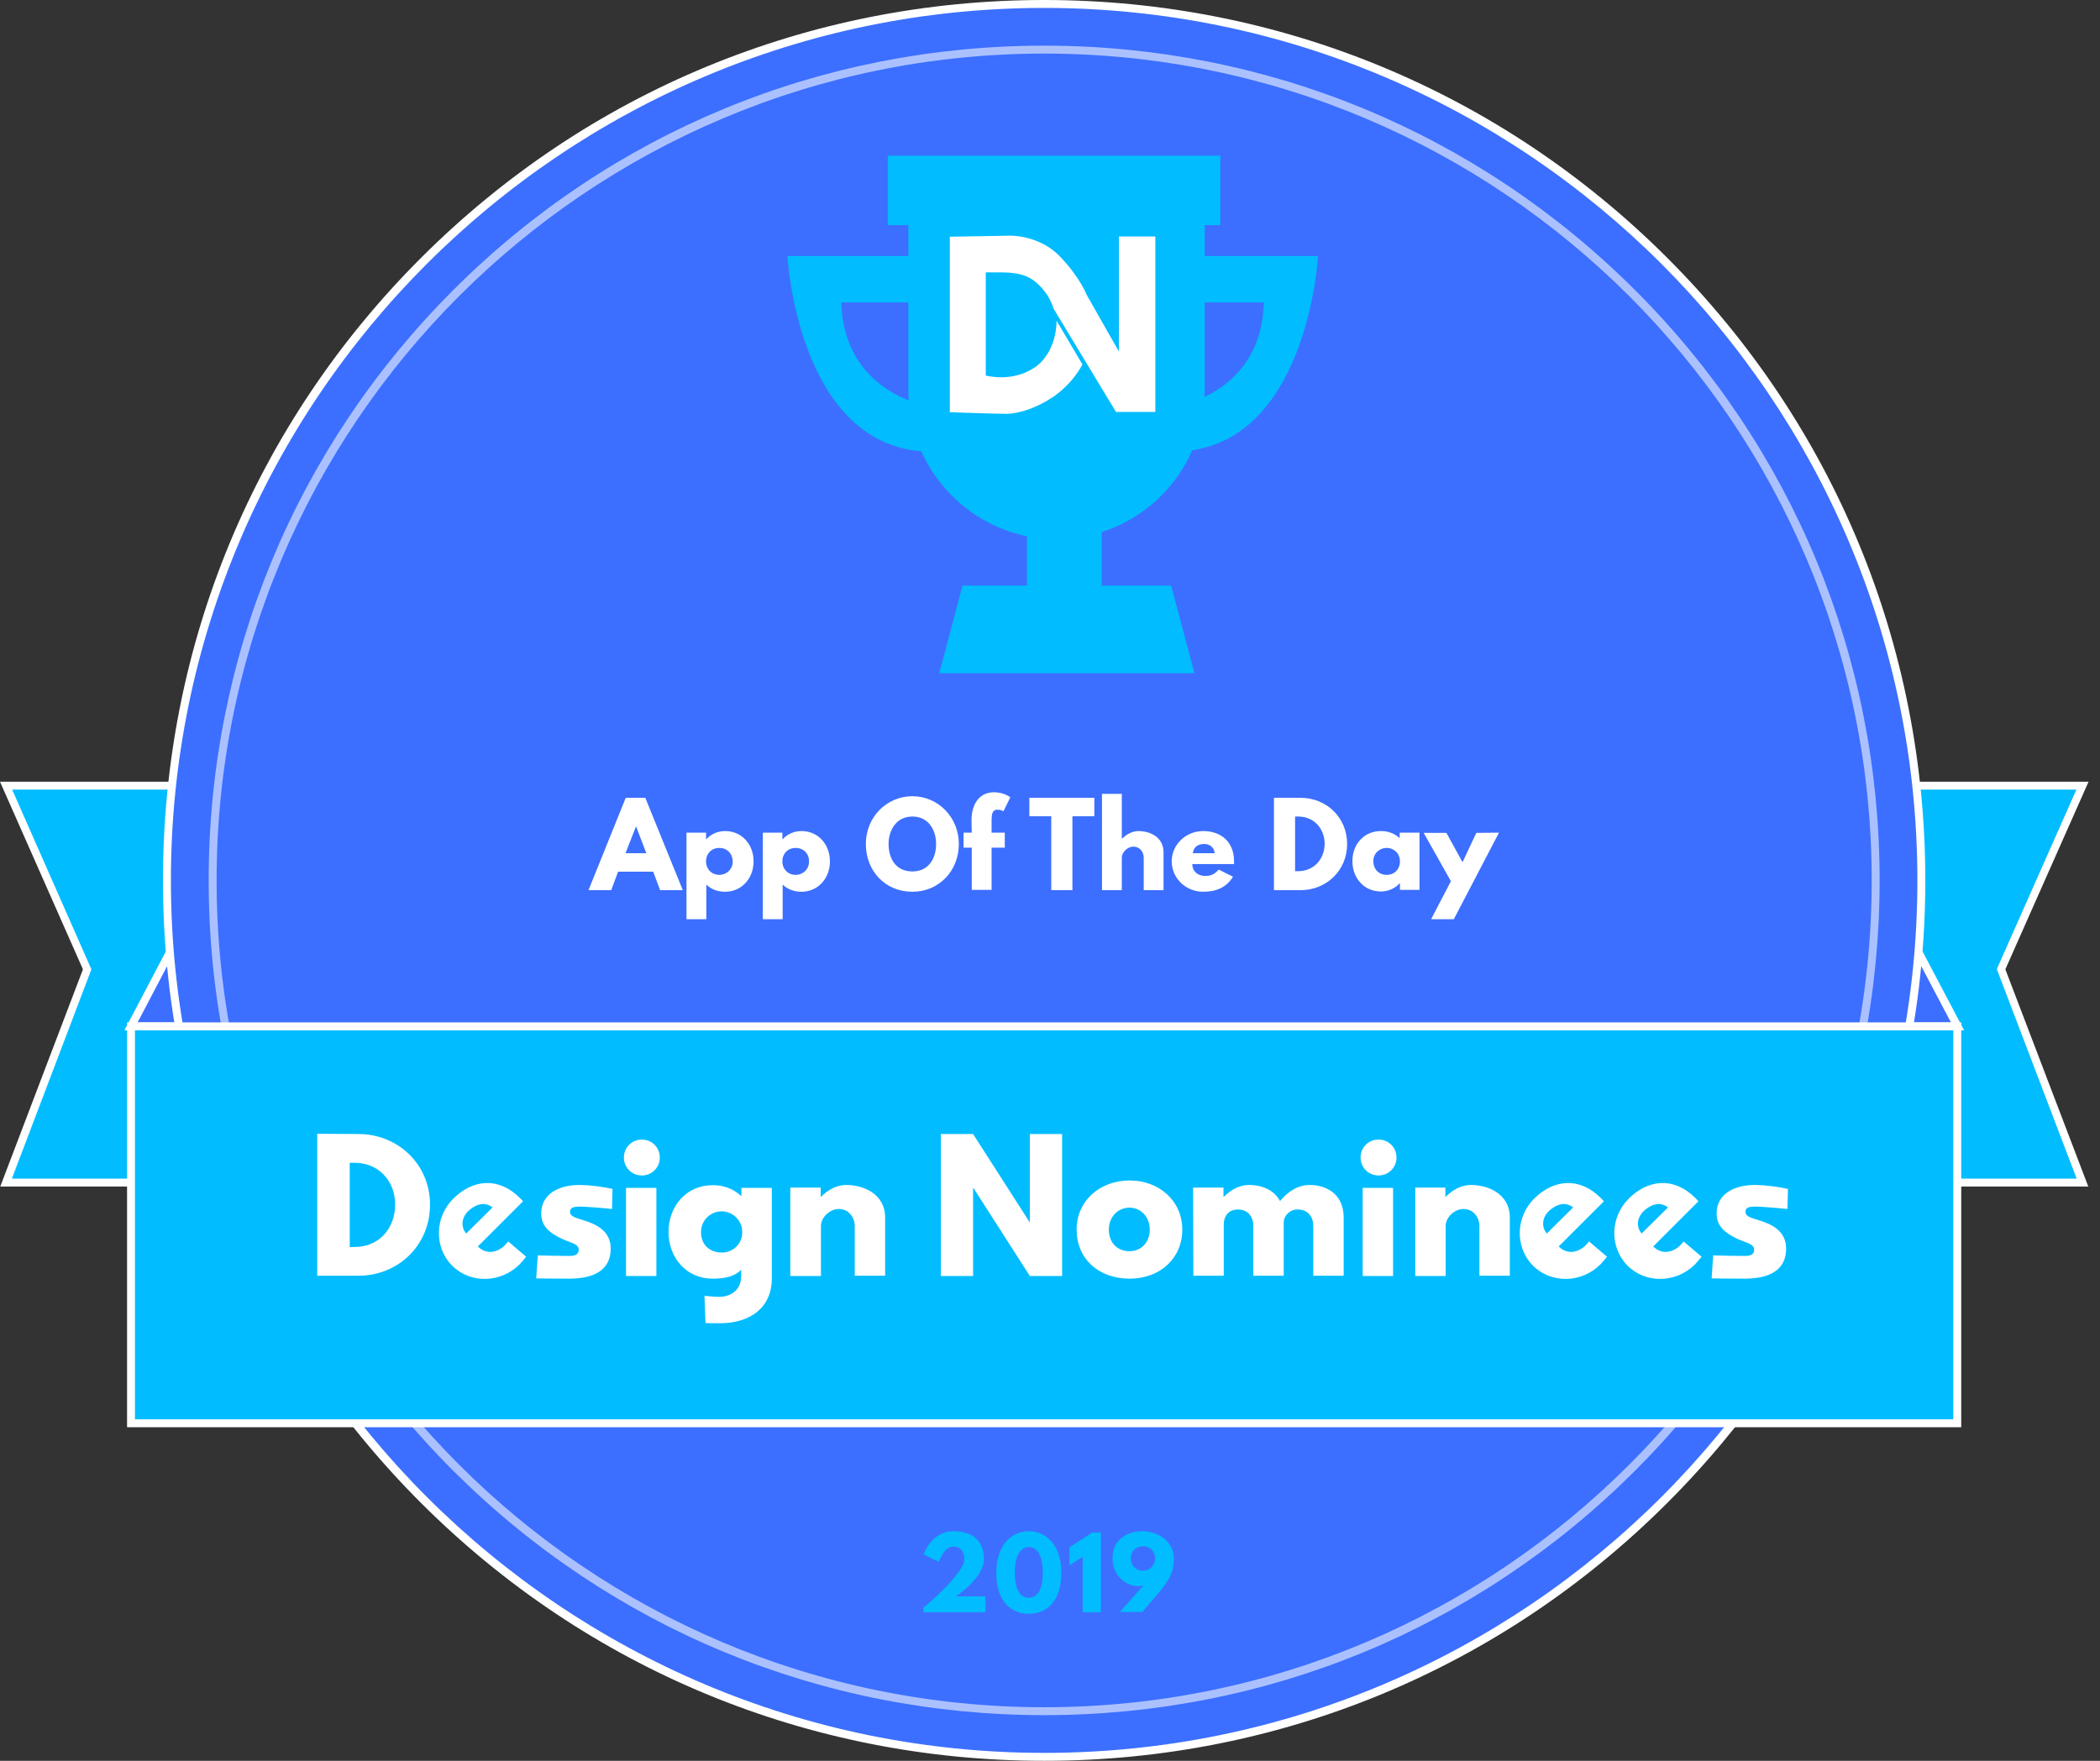
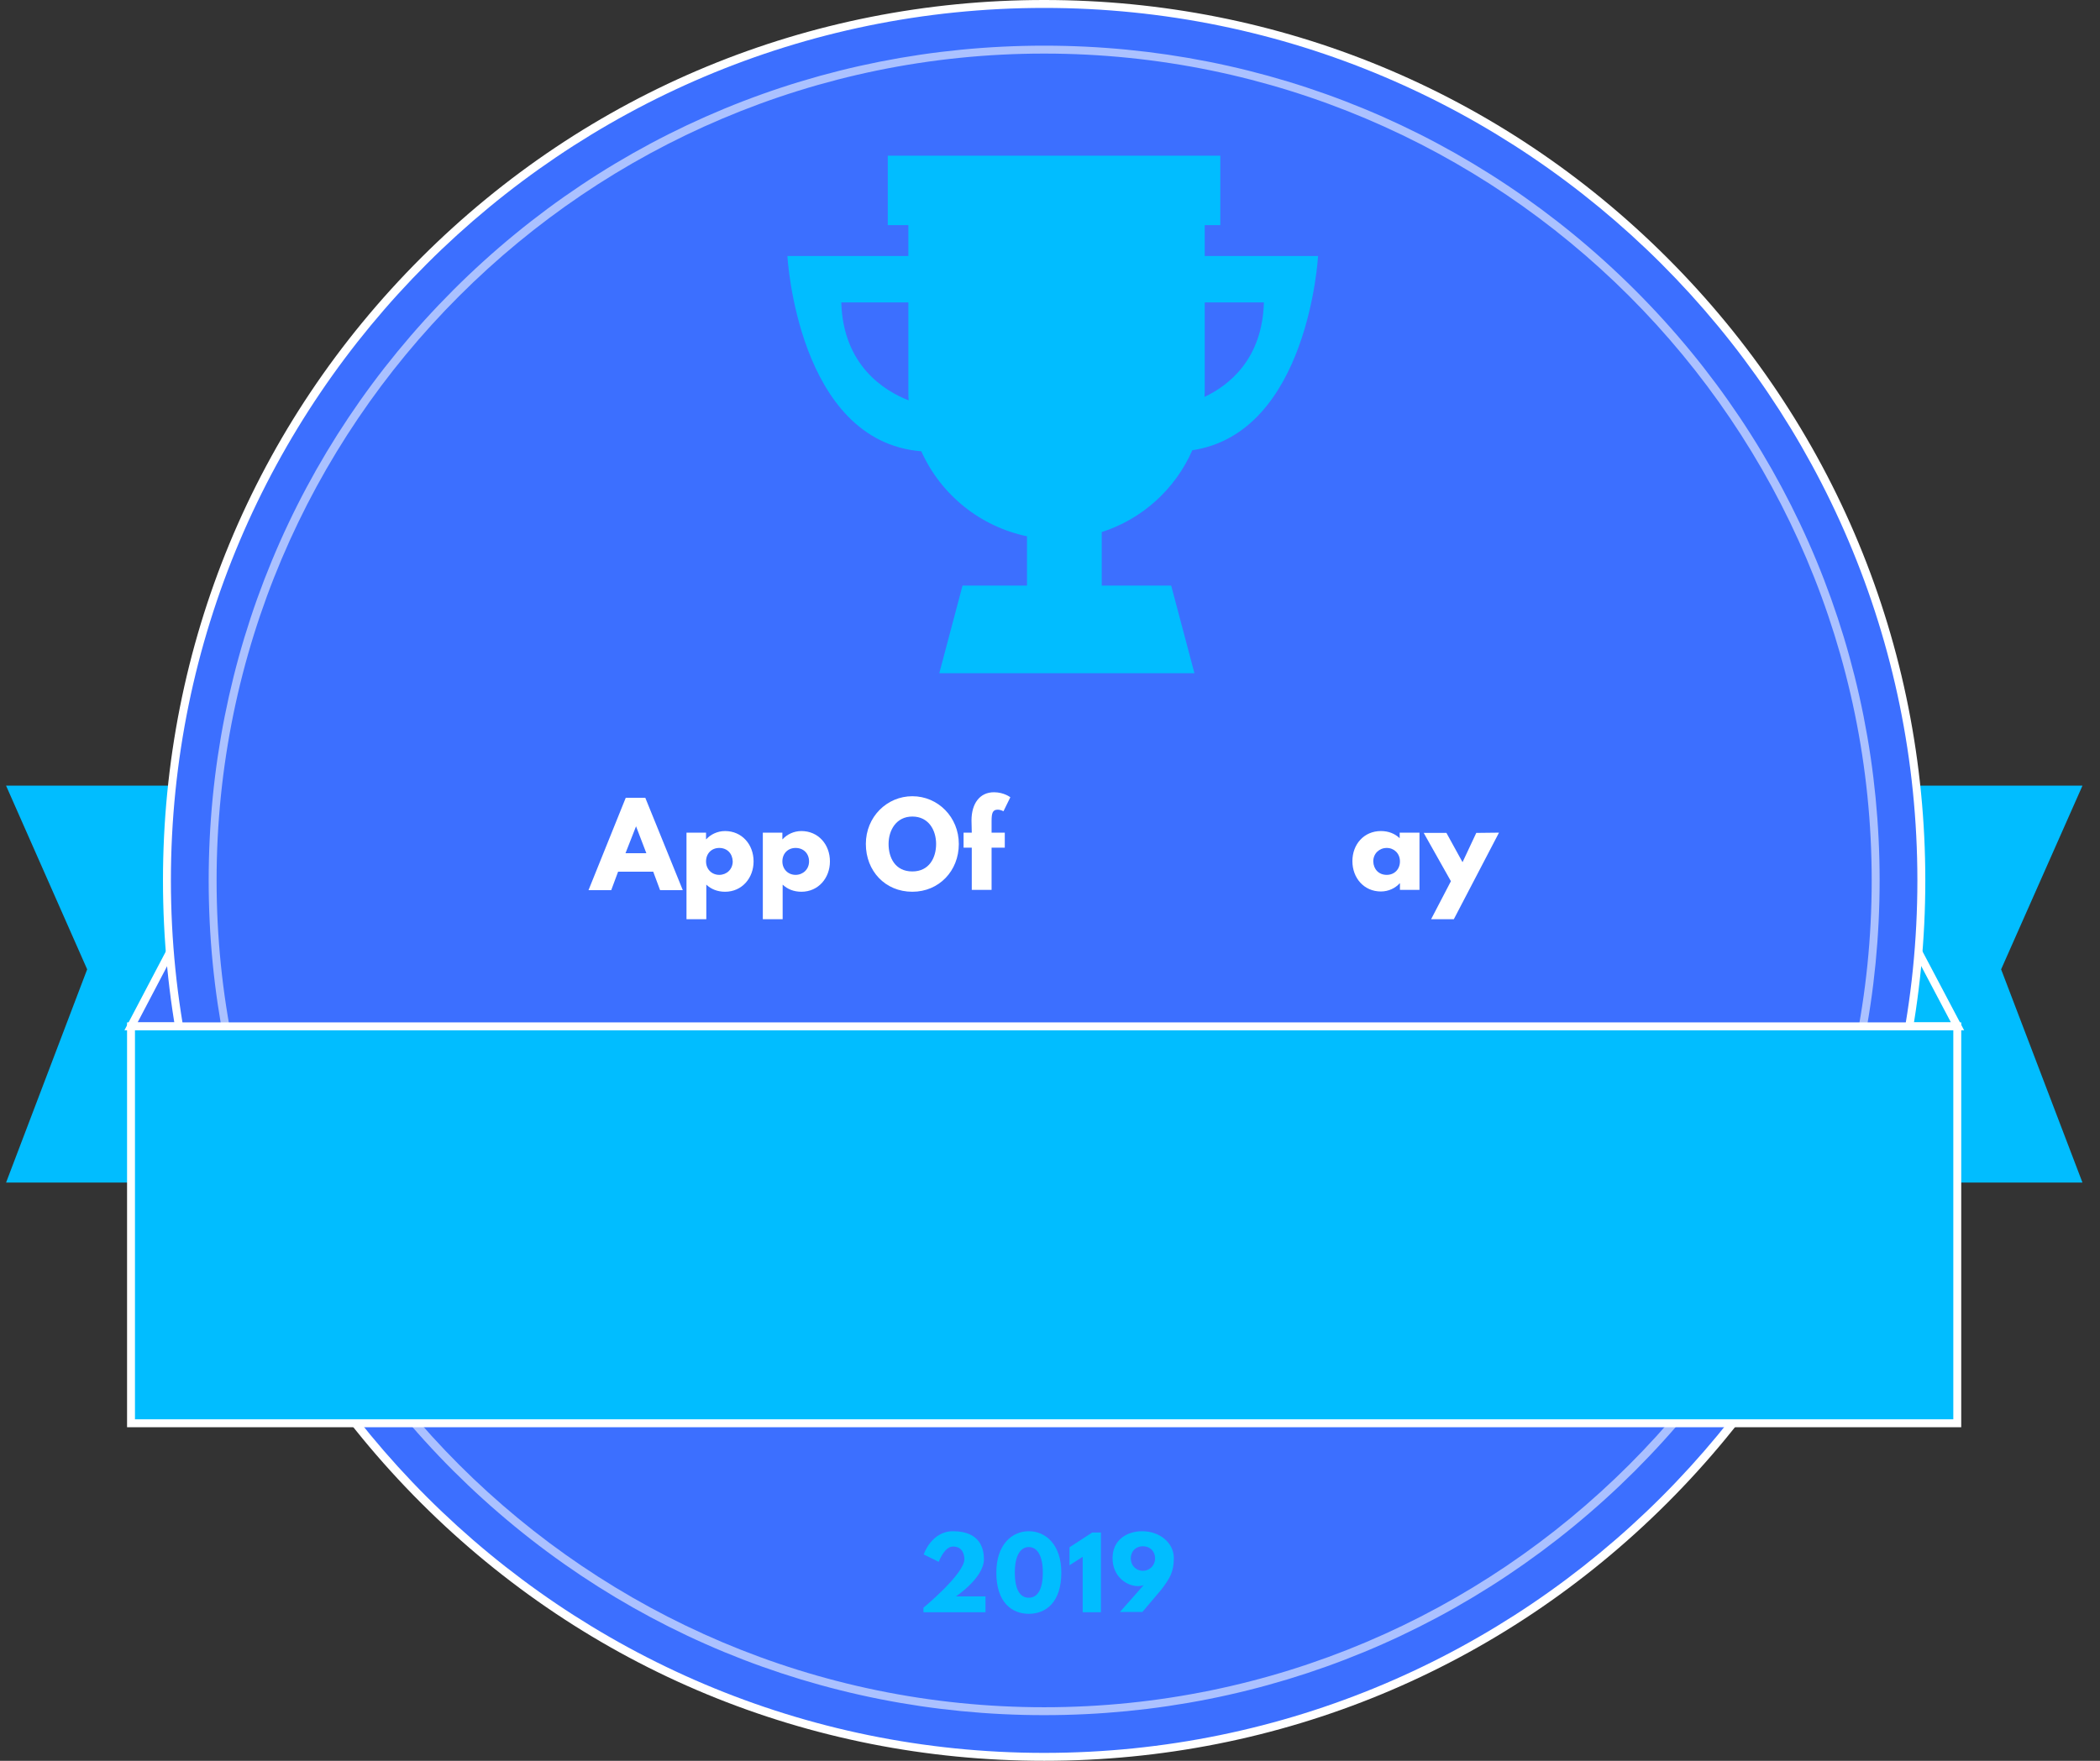
<svg xmlns="http://www.w3.org/2000/svg" width="155" height="130" viewBox="0 0 155 130" fill="none">
  <rect x="0" y="0" width="155" height="130" fill="#333333" stroke="none" />
  <path d="M22.654 87.309H0.448L6.434 71.566L0.448 58.005H22.654V87.309Z" fill="#01BDFF" />
-   <path d="M22.947 87.602H0.019L6.122 71.566L0 57.713H22.947V87.602ZM0.877 87.017H22.362V58.297H0.897L6.746 71.566L0.877 87.017Z" fill="white" />
  <path d="M13.413 68.644L9.67 75.775H15.226L13.413 68.644Z" fill="#3C6FFF" />
  <path d="M15.597 76.067H9.183L13.511 67.825L15.597 76.067ZM10.157 75.483H14.856L13.316 69.462L10.157 75.483Z" fill="white" />
  <path d="M131.5 87.309H153.706L147.702 71.566L153.706 58.005H131.5V87.309Z" fill="#01BDFF" />
-   <path d="M154.135 87.602H131.208V57.713H154.155L148.014 71.566L154.135 87.602ZM131.793 87.017H153.277L147.39 71.566L147.429 71.449L153.258 58.297H131.793V87.017Z" fill="white" />
-   <path d="M140.722 68.644L144.485 75.775H138.928L140.722 68.644Z" fill="#3C6FFF" />
  <path d="M144.972 76.067H138.558L140.625 67.825L144.972 76.067ZM139.299 75.483H143.997L140.82 69.462L139.299 75.483Z" fill="white" />
  <path d="M77.068 129.707C112.826 129.707 141.814 100.737 141.814 65C141.814 29.263 112.826 0.292 77.068 0.292C41.309 0.292 12.321 29.263 12.321 65C12.321 100.737 41.309 129.707 77.068 129.707Z" fill="#3C6FFF" />
  <path d="M77.068 130C59.697 130 43.359 123.239 31.077 110.964C18.794 98.689 12.029 82.361 12.029 65C12.029 47.639 18.794 31.311 31.077 19.036C43.359 6.761 59.697 0 77.068 0C94.439 0 110.776 6.761 123.059 19.036C135.341 31.311 142.106 47.639 142.106 65C142.106 82.361 135.341 98.689 123.059 110.964C110.776 123.239 94.439 130 77.068 130ZM77.068 0.585C41.526 0.585 12.614 29.48 12.614 65C12.614 100.52 41.526 129.415 77.068 129.415C112.609 129.415 141.521 100.52 141.521 65C141.521 29.48 112.609 0.585 77.068 0.585Z" fill="white" />
  <path opacity="0.57" d="M77.068 126.629C60.594 126.629 45.114 120.219 33.455 108.587C21.816 96.955 15.402 81.465 15.402 65C15.402 48.536 21.816 33.065 33.455 21.414C45.094 9.781 60.594 3.371 77.068 3.371C93.542 3.371 109.022 9.781 120.68 21.414C132.319 33.046 138.734 48.536 138.734 65C138.734 81.465 132.319 96.935 120.68 108.587C109.022 120.219 93.542 126.629 77.068 126.629ZM77.068 3.956C43.379 3.956 15.987 31.331 15.987 65C15.987 98.669 43.379 126.045 77.068 126.045C110.757 126.045 138.149 98.669 138.149 65C138.149 31.331 110.757 3.956 77.068 3.956Z" fill="white" />
  <path d="M9.67 75.775H144.465V105.08H9.67V75.775Z" fill="#01BDFF" />
  <path d="M144.758 105.372H9.378V75.482H144.758V105.372ZM9.962 104.787H144.173V76.067H9.962V104.787Z" fill="white" />
  <path d="M88.005 33.241C96.583 31.955 97.285 18.9 97.285 18.9H88.921V16.62H90.072V11.496H65.526V16.62H67.047V18.9H58.118C58.118 18.9 58.858 32.578 68.002 33.319C69.445 36.534 72.35 38.872 75.8 39.593V43.236H71.043L69.328 49.705H88.161L86.445 43.236H81.318V39.281C84.301 38.326 86.738 36.124 88.005 33.241ZM93.288 22.329C93.171 26.519 90.715 28.448 88.902 29.305C88.902 29.169 88.921 29.032 88.921 28.896V22.329H93.288ZM62.095 22.329H67.047V28.896C67.047 29.11 67.047 29.344 67.066 29.558C65.273 28.857 62.231 26.986 62.095 22.329Z" fill="#01BDFF" />
-   <path d="M70.108 30.435V17.477L74.592 17.399C74.592 17.399 76.697 17.36 78.198 18.9C79.7 20.439 80.226 21.803 80.226 21.803L82.585 25.953V17.458H85.275V30.415H82.371L77.769 22.797C77.555 22.076 77.126 21.433 76.561 20.926C75.567 20.01 74.358 20.108 72.759 20.108V27.726C72.759 27.726 74.748 28.272 76.405 27.103C78.062 25.934 77.984 23.674 77.984 23.674L79.895 26.908C79.388 27.843 78.666 28.642 77.789 29.265C76.424 30.181 75.216 30.512 74.358 30.552C73.461 30.552 70.108 30.435 70.108 30.435ZM26.456 83.724C29.322 83.724 31.739 85.907 31.739 88.946C31.739 91.986 29.341 94.188 26.456 94.188H23.415V83.705L26.456 83.724ZM26.183 92.064C27.957 92.064 29.146 90.719 29.166 88.966C29.186 87.212 27.957 85.848 26.183 85.848H25.813V92.064H26.183ZM38.836 92.785C38.68 92.98 38.524 93.155 38.349 93.35C36.964 94.733 34.722 94.792 33.377 93.447C32.032 92.103 32.071 89.862 33.475 88.479C34.878 87.095 36.769 86.842 38.388 88.459C38.466 88.537 38.544 88.615 38.602 88.693L35.268 92.025C35.97 92.726 36.808 92.376 37.218 91.986C37.315 91.888 37.413 91.772 37.51 91.655M36.36 89.141C35.795 88.732 35.268 88.868 34.742 89.258C33.981 89.843 34.02 90.622 34.41 91.07L36.36 89.141ZM45.211 87.777L45.172 89.258C45.172 89.258 43.476 89.083 42.774 89.083C42.287 89.083 42.072 89.18 42.072 89.472C42.072 89.823 42.521 89.921 43.086 90.096C43.944 90.369 45.075 90.836 45.075 92.181C45.075 94.09 43.32 94.402 41.994 94.402C40.415 94.402 39.577 94.382 39.577 94.382L39.694 92.687C39.694 92.687 41.292 92.726 42.014 92.726C42.326 92.726 42.716 92.687 42.716 92.259C42.716 91.791 42.014 91.752 41.273 91.362C40.61 91.012 39.947 90.564 39.947 89.589C39.947 88.264 41.078 87.485 42.794 87.485C43.612 87.504 44.412 87.602 45.211 87.777ZM125.593 92.785C125.437 92.98 125.281 93.155 125.106 93.35C123.722 94.733 121.48 94.792 120.134 93.447C118.789 92.103 118.828 89.862 120.232 88.479C121.635 87.095 123.527 86.842 125.145 88.459C125.223 88.537 125.301 88.615 125.359 88.693L122.025 92.025C122.727 92.726 123.566 92.376 123.975 91.986C124.073 91.888 124.17 91.772 124.267 91.655M123.117 89.141C122.552 88.732 122.025 88.868 121.499 89.258C120.739 89.843 120.778 90.622 121.168 91.07L123.117 89.141ZM118.614 92.785C118.458 92.98 118.302 93.155 118.126 93.35C116.742 94.733 114.5 94.792 113.155 93.447C111.81 92.103 111.849 89.862 113.252 88.479C114.656 87.095 116.547 86.842 118.165 88.459C118.243 88.537 118.321 88.615 118.38 88.693L115.046 92.025C115.748 92.726 116.586 92.376 116.995 91.986C117.093 91.888 117.19 91.772 117.288 91.655M116.118 89.141C115.553 88.732 115.026 88.868 114.5 89.258C113.74 89.843 113.779 90.622 114.169 91.07L116.118 89.141ZM131.968 87.777L131.929 89.258C131.929 89.258 130.233 89.083 129.531 89.083C129.044 89.083 128.83 89.18 128.83 89.472C128.83 89.823 129.278 89.921 129.843 90.096C130.701 90.369 131.832 90.836 131.832 92.181C131.832 94.09 130.077 94.402 128.752 94.402C127.172 94.402 126.334 94.382 126.334 94.382L126.451 92.687C126.451 92.687 128.05 92.726 128.771 92.726C129.083 92.726 129.473 92.687 129.473 92.259C129.473 91.791 128.771 91.752 128.03 91.362C127.367 91.012 126.704 90.564 126.704 89.589C126.704 88.264 127.835 87.485 129.551 87.485C130.37 87.504 131.169 87.602 131.968 87.777ZM48.701 85.459C48.701 86.199 48.116 86.784 47.375 86.784C46.634 86.784 46.05 86.199 46.05 85.459C46.05 84.718 46.634 84.134 47.375 84.134C48.116 84.134 48.701 84.718 48.701 85.459ZM46.206 94.207H48.447V87.699H46.206V94.207ZM51.996 95.668C52.366 95.707 52.756 95.746 53.127 95.746C53.75 95.746 54.706 95.376 54.706 94.227V93.739C54.218 94.266 53.458 94.402 52.581 94.402C50.67 94.402 49.344 92.863 49.344 90.953C49.344 89.044 50.67 87.504 52.581 87.504C53.361 87.485 54.121 87.758 54.686 88.284H54.725V87.699H56.967V94.382C56.967 96.565 55.349 97.695 53.127 97.695C52.932 97.695 52.269 97.695 52.074 97.675M53.263 92.473C54.082 92.492 54.764 91.849 54.784 91.051V90.953C54.784 90.115 54.101 89.433 53.263 89.433C52.425 89.433 51.742 90.115 51.742 90.953C51.723 91.849 52.347 92.473 53.263 92.473ZM58.332 87.68H60.574V88.362H60.593C61.1 87.855 61.744 87.485 62.465 87.485C63.654 87.485 65.331 88.089 65.331 89.901V94.188H63.089V90.525C63.089 89.882 62.641 89.258 61.919 89.258C61.237 89.258 60.593 89.882 60.593 90.525V94.207H58.332V87.68ZM71.823 94.207H69.445V83.724H71.823L75.995 90.232H76.015V83.724H78.393V94.207H76.015L71.843 87.699H71.823V94.207ZM83.384 87.154C85.548 87.154 87.264 88.654 87.264 90.778C87.264 92.902 85.626 94.402 83.384 94.402C81.045 94.402 79.466 92.902 79.466 90.778C79.466 88.654 81.181 87.154 83.384 87.154ZM83.365 92.376C84.242 92.376 84.866 91.713 84.866 90.778C84.866 89.843 84.203 89.161 83.365 89.161C82.526 89.161 81.844 89.823 81.844 90.778C81.844 91.733 82.448 92.376 83.365 92.376ZM88.063 87.68H90.305V88.362H90.325C90.832 87.855 91.475 87.485 92.197 87.485C93.054 87.485 94.01 87.797 94.478 88.674C95.16 87.855 95.92 87.485 96.642 87.485C97.831 87.485 99.176 88.089 99.176 89.901V94.188H96.934V90.525C96.934 89.882 96.583 89.297 95.784 89.297C95.238 89.278 94.77 89.706 94.751 90.252V94.188H92.508V90.525C92.508 89.882 92.158 89.297 91.358 89.297C90.617 89.297 90.325 89.862 90.325 90.388V94.188H88.083L88.063 87.68ZM103.075 85.459C103.075 86.199 102.49 86.784 101.75 86.784C101.009 86.784 100.424 86.199 100.424 85.459C100.424 84.718 101.009 84.134 101.75 84.134C102.49 84.134 103.075 84.718 103.075 85.459ZM100.58 94.207H102.822V87.699H100.58V94.207ZM104.421 87.68H106.682V88.362H106.702C107.208 87.855 107.852 87.485 108.573 87.485C109.762 87.485 111.439 88.089 111.439 89.901V94.188H109.197V90.525C109.197 89.882 108.749 89.258 108.027 89.258C107.345 89.258 106.702 89.882 106.702 90.525V94.207H104.46V87.68H104.421Z" fill="white" />
  <path d="M50.397 65.721H48.721L48.214 64.357H45.621L45.114 65.721H43.437L46.186 58.901H47.629L50.397 65.721ZM46.946 61.006L46.167 62.993H47.707L46.946 61.006ZM53.517 65.838C52.951 65.838 52.483 65.643 52.132 65.312V67.864H50.67V61.473H52.113V61.96H52.132C52.444 61.61 52.951 61.356 53.517 61.356C54.764 61.356 55.622 62.35 55.622 63.597C55.622 64.825 54.764 65.838 53.517 65.838ZM53.088 62.603C52.522 62.603 52.113 63.013 52.113 63.597C52.113 64.182 52.542 64.591 53.088 64.591C53.633 64.591 54.082 64.182 54.082 63.597C54.062 63.013 53.672 62.603 53.088 62.603ZM59.151 65.838C58.586 65.838 58.118 65.643 57.767 65.312V67.864H56.304V61.473H57.747V61.96H57.767C58.079 61.61 58.586 61.356 59.151 61.356C60.399 61.356 61.257 62.35 61.257 63.597C61.257 64.825 60.399 65.838 59.151 65.838ZM58.722 62.603C58.157 62.603 57.747 63.013 57.747 63.597C57.747 64.182 58.176 64.591 58.722 64.591C59.268 64.591 59.716 64.182 59.716 63.597C59.716 63.013 59.307 62.603 58.722 62.603ZM67.339 58.785C69.23 58.785 70.77 60.324 70.77 62.311C70.77 64.299 69.308 65.838 67.339 65.838C65.331 65.838 63.908 64.299 63.908 62.311C63.908 60.304 65.468 58.785 67.339 58.785ZM67.339 64.338C68.587 64.338 69.094 63.324 69.094 62.311C69.094 61.298 68.548 60.285 67.339 60.285C66.15 60.285 65.585 61.298 65.585 62.311C65.585 63.324 66.072 64.338 67.339 64.338ZM71.706 60.577C71.706 59.33 72.311 58.492 73.364 58.492C74.104 58.492 74.572 58.862 74.572 58.862L74.065 59.895C74.065 59.895 73.87 59.778 73.636 59.778C73.266 59.778 73.188 60.032 73.188 60.616V61.473H74.163V62.584H73.188V65.701H71.726V62.584H71.121V61.473H71.726L71.706 60.577Z" fill="white" />
-   <path d="M75.976 58.902H80.772V60.266H79.154V65.721H77.594V60.266H75.976V58.902ZM81.337 58.609H82.8V61.922H82.819C83.15 61.59 83.579 61.357 84.028 61.357C84.808 61.357 85.88 61.746 85.88 62.935V65.721H84.418V63.325C84.418 62.896 84.125 62.506 83.657 62.506C83.228 62.506 82.8 62.915 82.8 63.325V65.721H81.337V58.609ZM88.005 63.792C88.005 64.435 88.551 64.669 88.921 64.669C89.389 64.669 89.604 64.572 89.955 64.201L91.007 64.728C90.52 65.526 89.76 65.838 88.804 65.838C87.518 65.838 86.484 64.825 86.484 63.597C86.484 62.35 87.537 61.357 88.804 61.357C90.091 61.357 91.085 62.117 91.085 63.597V63.792H88.005ZM89.662 62.993C89.604 62.545 89.292 62.311 88.863 62.311C88.356 62.311 88.083 62.604 88.044 62.993H89.662ZM95.998 58.902C97.87 58.902 99.43 60.324 99.43 62.311C99.43 64.299 97.87 65.721 95.998 65.721H94.029V58.902H95.998ZM95.823 64.318C96.973 64.318 97.753 63.441 97.772 62.311C97.772 61.181 96.993 60.285 95.823 60.285H95.589V64.318H95.823Z" fill="white" />
  <path d="M101.925 61.356C102.49 61.356 102.958 61.551 103.309 61.883V61.473H104.771V65.701H103.329V65.214H103.309C102.997 65.565 102.49 65.818 101.925 65.818C100.677 65.818 99.82 64.825 99.82 63.578C99.82 62.331 100.677 61.356 101.925 61.356ZM102.354 64.591C102.919 64.591 103.329 64.182 103.329 63.597C103.329 63.013 102.9 62.603 102.354 62.603C101.808 62.603 101.36 63.013 101.36 63.597C101.379 64.182 101.769 64.591 102.354 64.591Z" fill="white" />
  <path d="M110.64 61.474L107.306 67.865H105.629L107.091 65.059L105.083 61.493H106.76L107.949 63.656L108.963 61.493L110.64 61.474Z" fill="white" />
  <path d="M69.289 115.309L68.177 114.763C68.177 114.763 68.743 113.049 70.341 113.049C72.369 113.049 72.623 114.374 72.623 115.114C72.623 116.498 70.556 117.861 70.556 117.861H72.74V119.031H68.158V118.699C68.158 118.699 71.18 116.205 71.18 115.114C71.18 114.9 71.121 114.179 70.341 114.179C69.698 114.179 69.289 115.309 69.289 115.309ZM75.937 113.049C77.204 113.049 78.335 114.062 78.335 116.108C78.335 118.29 77.204 119.147 75.937 119.147C74.67 119.147 73.539 118.29 73.539 116.108C73.539 114.062 74.67 113.049 75.937 113.049ZM75.937 117.959C76.58 117.959 76.97 117.355 76.97 116.088C76.97 114.9 76.58 114.218 75.937 114.218C75.293 114.218 74.904 114.9 74.904 116.088C74.904 117.374 75.293 117.959 75.937 117.959ZM78.939 114.237L80.616 113.146H81.259V119.031H79.914V114.939L78.939 115.562V114.237ZM84.418 117.024C84.418 117.024 84.262 117.102 83.989 117.102C83.189 117.102 82.117 116.42 82.117 115.036C82.117 113.653 83.228 113.049 84.301 113.049C85.626 113.049 86.64 113.926 86.64 115.036C86.64 116.069 86.328 116.556 85.704 117.374L84.32 119.011H82.663L84.418 117.024ZM84.359 114.159C83.833 114.159 83.462 114.53 83.462 115.056C83.462 115.582 83.852 115.971 84.359 115.971C84.847 115.971 85.256 115.582 85.256 115.056C85.256 114.53 84.885 114.159 84.359 114.159Z" fill="#01BDFF" />
</svg>